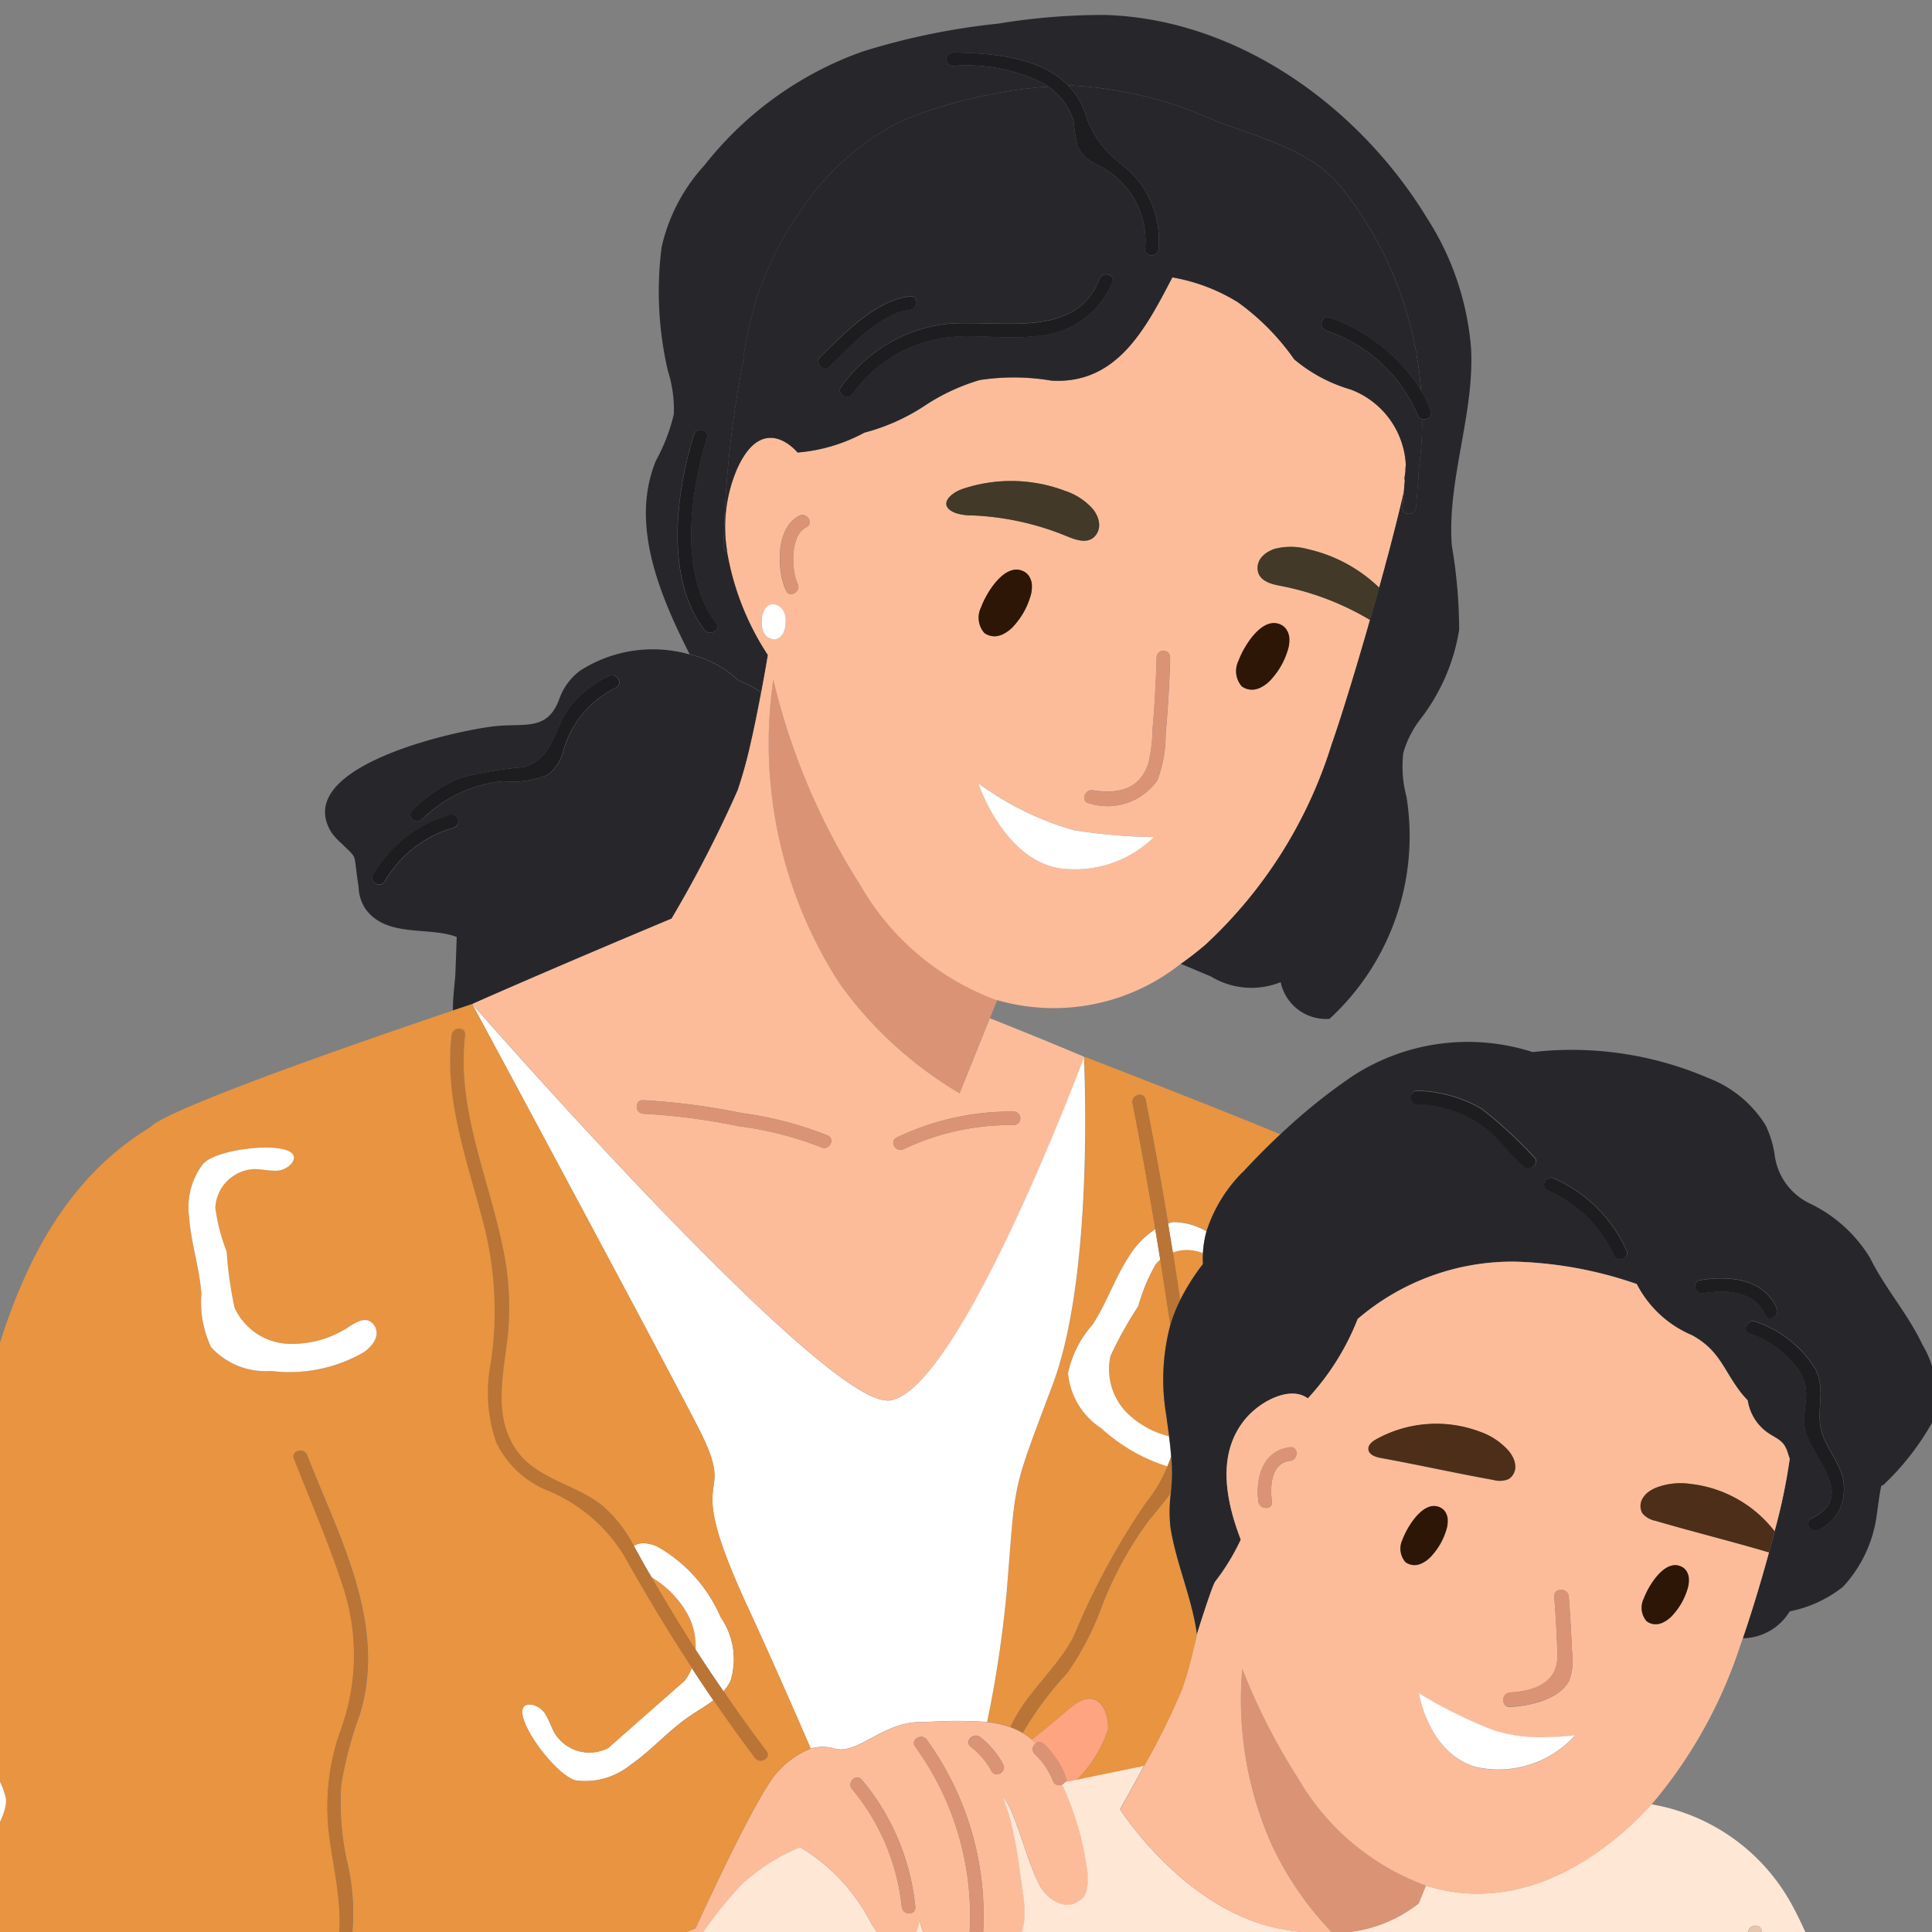
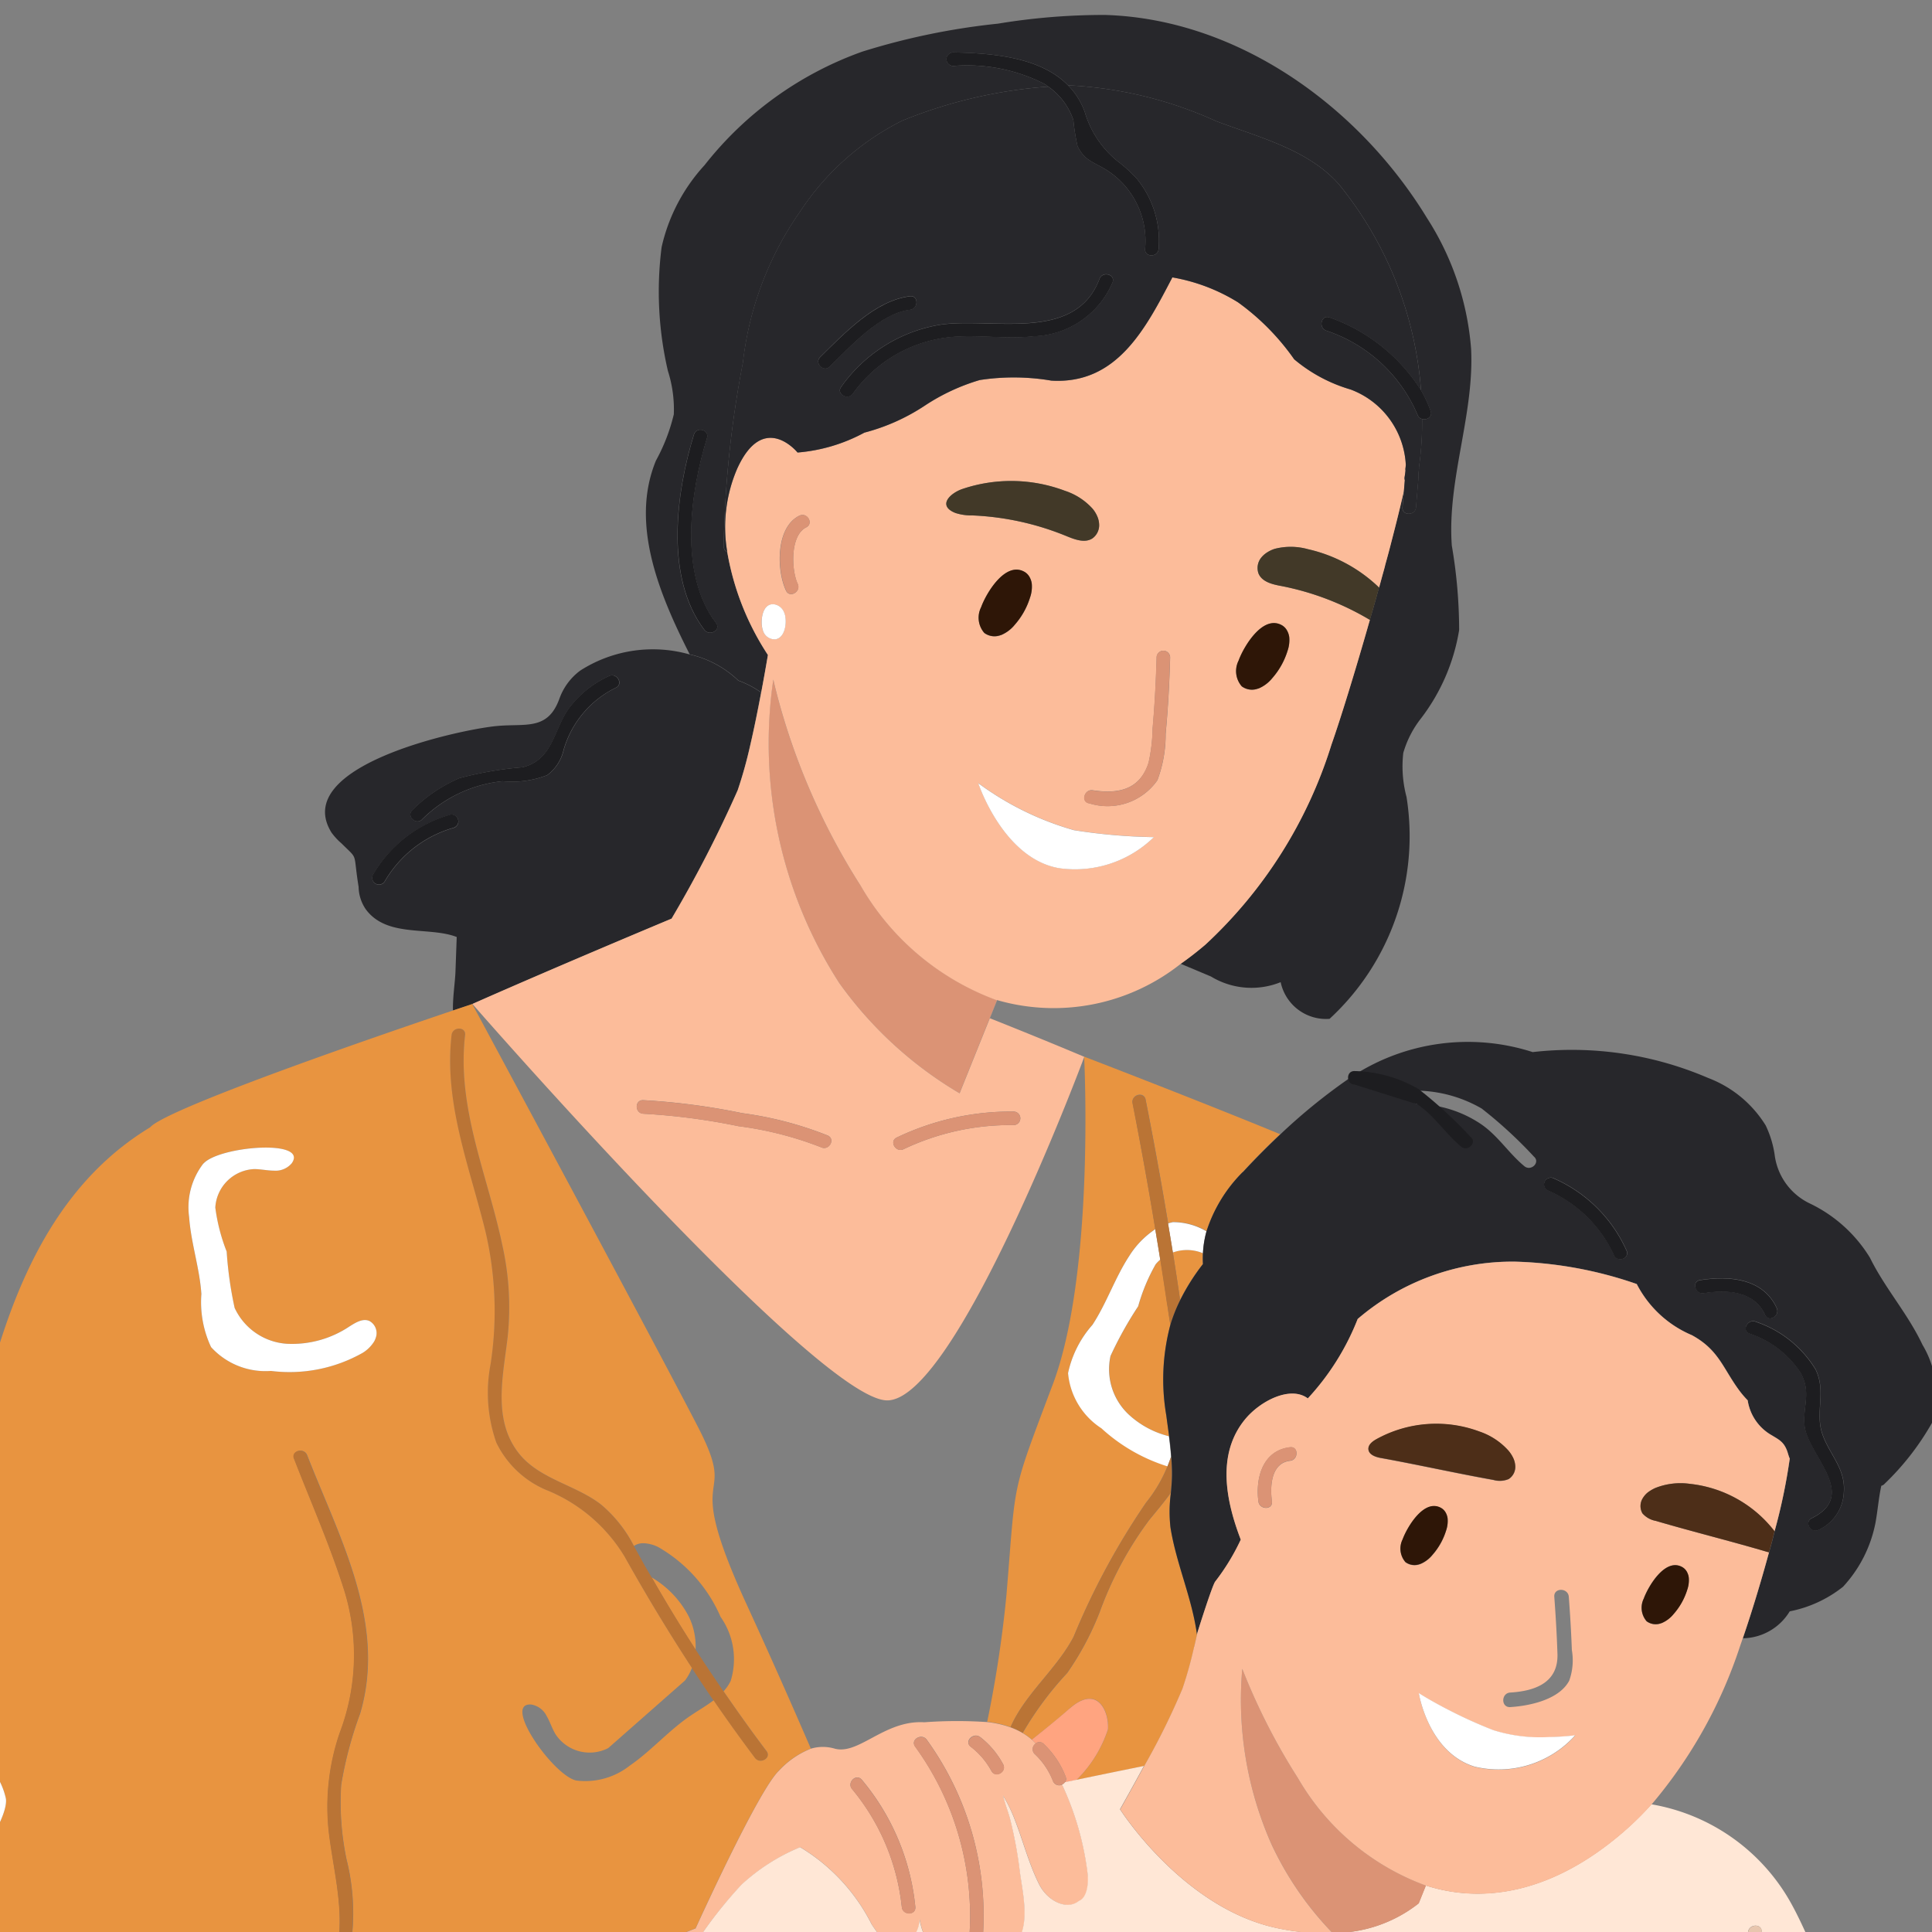
<svg xmlns="http://www.w3.org/2000/svg" width="68" height="68" viewBox="0 0 68 68">
  <rect x="0" y="0" width="68" height="68" fill="#808080" stroke="none" />
  <defs>
    <clipPath id="a">
      <rect width="68" height="68" transform="translate(0 0)" fill="none" />
    </clipPath>
  </defs>
  <g transform="translate(-21.94 -46.008)">
    <g transform="translate(21.94 46.008)" clip-path="url(#a)">
      <path d="M101.643,71.6c.09-.48.171-.936.236-1.321a9.519,9.519,0,0,1-1.431-3.62.225.225,0,0,1-.126-.2A37.325,37.325,0,0,1,101,59.986a11.541,11.541,0,0,1,2.022-5.329,9.275,9.275,0,0,1,3.583-3.185,16.758,16.758,0,0,1,5.144-1.2c-.048-.035-.1-.069-.145-.1a6.015,6.015,0,0,0-3.2-.626.238.238,0,0,1,0-.476c1.35.025,3.06.153,4.04,1.157a14.168,14.168,0,0,1,5.214,1.262c1.484.559,3.277,1.006,4.344,2.252a13.03,13.03,0,0,1,2.865,7.226,4.526,4.526,0,0,1,.337.73c.072.2-.131.321-.3.277a11.447,11.447,0,0,1-.11,1.685c0,.094-.011.188-.023.284a.214.214,0,0,1,.007.06q-.046.539-.09,1.077c-.025.3-.5.305-.476,0q.024-.288.048-.575c-.12.531-.271,1.139-.44,1.79q-.1.393-.214.8c-.019.086-.043.171-.067.257-.047.181-.1.367-.152.552l-.071.257c-.081.3-.167.591-.253.881-.514,1.8-1.043,3.514-1.352,4.39a16.111,16.111,0,0,1-4.443,7.047c-.286.243-.573.464-.86.667l1.064.447a2.746,2.746,0,0,0,2.454.2,1.633,1.633,0,0,0,1.721,1.291,8.744,8.744,0,0,0,2.709-7.81,4.176,4.176,0,0,1-.114-1.55,3.568,3.568,0,0,1,.621-1.212,6.946,6.946,0,0,0,1.345-3.113,17.646,17.646,0,0,0-.258-2.971c-.17-2.319.794-4.6.679-6.924a9.91,9.91,0,0,0-1.557-4.613c-.182-.3-.376-.593-.577-.878-2.481-3.514-6.456-6.137-10.756-6.263a22.819,22.819,0,0,0-3.765.307,24.354,24.354,0,0,0-4.772.984,12.315,12.315,0,0,0-5.551,3.994,6.318,6.318,0,0,0-1.513,2.885,12.321,12.321,0,0,0,.222,4.363,4.426,4.426,0,0,1,.207,1.524,6.512,6.512,0,0,1-.628,1.627c-.91,2.206.093,4.663,1.187,6.82a3.644,3.644,0,0,1,1.716.922,3.33,3.33,0,0,1,.8.418m-2-2.2c-1.4-1.83-1-4.829-.368-6.877.09-.292.55-.167.459.127-.594,1.922-1,4.786.32,6.51.186.243-.228.481-.411.24" transform="translate(-74.851 -47.224)" fill="#27272b" />
      <path d="M72.213,131.549h0a43.39,43.39,0,0,0,2.327-4.519,15.34,15.34,0,0,0,.438-1.567,0,0,0,0,0,0,0c.142-.61.273-1.263.388-1.874a3.314,3.314,0,0,0-.8-.418,3.649,3.649,0,0,0-1.716-.923,4.733,4.733,0,0,0-3.848.568,2.117,2.117,0,0,0-.732.985c-.413,1.148-1.2.866-2.232.969-1.292.128-7.249,1.4-5.791,3.748a2.228,2.228,0,0,0,.354.383c.612.61.393.253.6,1.53a1.435,1.435,0,0,0,.253.788c.745,1.009,2.226.595,3.2.974q-.022.609-.044,1.218c-.014.389-.1.9-.088,1.372l.656-.22c3.073-1.36,7.027-3.01,7.027-3.01M63.1,127.721a5.352,5.352,0,0,1,1.651-1.118,12.509,12.509,0,0,1,2.22-.383c1.1-.266,1.089-1.358,1.67-2.12a3.643,3.643,0,0,1,1.377-1.091c.276-.131.517.279.24.411a3.513,3.513,0,0,0-1.838,2.19,1.525,1.525,0,0,1-.576.886,3.406,3.406,0,0,1-1.573.214,4.7,4.7,0,0,0-2.835,1.348c-.222.212-.559-.125-.337-.337m1.44.634a4.109,4.109,0,0,0-2.416,1.883.238.238,0,0,1-.411-.24,4.6,4.6,0,0,1,2.7-2.1.238.238,0,0,1,.127.459" transform="translate(-48.579 -99.214)" fill="#27272b" />
      <path d="M115.09,132.82a23.655,23.655,0,0,1-2.986-6.885c-.026-.1-.057-.235-.089-.372l0,0a15.573,15.573,0,0,0,2.319,10.68,13.861,13.861,0,0,0,4.238,3.886l1.318-3.281a9.177,9.177,0,0,1-4.8-4.033" transform="translate(-84.8 -101.65)" fill="#db9375" />
      <path d="M107.446,94.933c.31-.876.838-2.586,1.352-4.39a9.723,9.723,0,0,0-3.109-1.19c-.314-.057-.681-.143-.81-.438a.578.578,0,0,1,.086-.552.841.841,0,0,1,.162-.157,1.117,1.117,0,0,1,.319-.162,2.256,2.256,0,0,1,1.167.01,5.286,5.286,0,0,1,2.509,1.352c.053-.186.1-.372.152-.552.024-.086.048-.171.067-.257q.115-.407.214-.8c.17-.651.32-1.259.44-1.79.011-.126.021-.252.032-.378a.241.241,0,0,1-.007-.114c.014-.079.024-.156.031-.232a.247.247,0,0,1,0-.082c.006-.036.007-.072.012-.108a2.993,2.993,0,0,0-1.946-2.659,5.432,5.432,0,0,1-1.983-1.062,8.4,8.4,0,0,0-1.98-2.007,6.48,6.48,0,0,0-2.308-.876c-.933,1.785-1.943,3.776-4.262,3.633a7.891,7.891,0,0,0-2.518-.02,7.194,7.194,0,0,0-1.92.892,7.076,7.076,0,0,1-2.14.959,5.942,5.942,0,0,1-2.352.7s-1.185-1.465-2.11.537a5.19,5.19,0,0,0-.364,2.967,9.525,9.525,0,0,0,1.43,3.62c-.065.385-.145.841-.236,1.321-.115.611-.246,1.263-.388,1.873a0,0,0,0,1,0,0,15.378,15.378,0,0,1-.438,1.567,43.414,43.414,0,0,1-2.327,4.519s-3.954,1.65-7.027,3.01l.015-.005.01.01c.367.424,12.2,13.942,14.59,13.942s6.8-11.718,6.933-12.085l0-.009c-1.115-.47-2.306-.953-3.326-1.359l.256-.637h0a7.189,7.189,0,0,0,6.473-1.28c.287-.2.574-.424.86-.667a16.109,16.109,0,0,0,4.442-7.047m-3.27-2.953c.182-.5.86-1.636,1.536-1.238a.484.484,0,0,1,.181.2.642.642,0,0,1,.066.213,1.158,1.158,0,0,1-.062.487,2.629,2.629,0,0,1-.537.956,1.232,1.232,0,0,1-.488.365.605.605,0,0,1-.583-.074.817.817,0,0,1-.112-.905m-3.166,3.574a5.888,5.888,0,0,0,.139-1.19c.074-.831.117-1.663.141-2.5a.238.238,0,0,1,.476,0c-.025.9-.074,1.794-.158,2.688a4.574,4.574,0,0,1-.291,1.633,2.138,2.138,0,0,1-2.4.812c-.3-.047-.173-.506.127-.459.865.133,1.661.005,1.969-.988m-6,.736a10.48,10.48,0,0,0,3.365,1.654,19.8,19.8,0,0,0,2.817.245,3.974,3.974,0,0,1-3.327,1.095c-1.98-.332-2.855-2.994-2.855-2.994m.1-6.19c.182-.5.86-1.636,1.536-1.237a.484.484,0,0,1,.181.2.638.638,0,0,1,.066.213,1.158,1.158,0,0,1-.062.487,2.629,2.629,0,0,1-.537.956,1.23,1.23,0,0,1-.488.365.606.606,0,0,1-.583-.074.817.817,0,0,1-.112-.906m-.658-4.165A5.366,5.366,0,0,1,98.064,86a2.253,2.253,0,0,1,.978.636,1.1,1.1,0,0,1,.178.306.78.78,0,0,1,.047.223.574.574,0,0,1-.232.508c-.267.177-.62.044-.916-.078a9.769,9.769,0,0,0-3.309-.728,1.829,1.829,0,0,1-.592-.084c-.66-.257-.194-.7.239-.847m-5.74.94c.274-.135.515.275.24.411-.575.285-.522,1.509-.3,1.987.13.276-.28.517-.411.24-.335-.711-.369-2.224.468-2.638m-1.279,4.05c-.11-.295-.044-1.019.431-.924a.456.456,0,0,1,.312.275.657.657,0,0,1,.035.108,1.02,1.02,0,0,1,.016.317c-.019.219-.115.468-.328.521a.43.43,0,0,1-.465-.3m-4.214,17c-.305-.016-.306-.492,0-.476a23.645,23.645,0,0,1,3.478.456,12.648,12.648,0,0,1,3.021.79c.276.134.034.544-.24.411a12.271,12.271,0,0,0-2.907-.742,22.74,22.74,0,0,0-3.351-.438m13.033.4a8.74,8.74,0,0,0-3.871.849c-.276.131-.517-.28-.24-.411a9.3,9.3,0,0,1,4.112-.914.238.238,0,0,1,0,.476m-1.9-1.118a13.86,13.86,0,0,1-4.238-3.885A15.572,15.572,0,0,1,87.8,92.643l0,0c.031.137.062.268.089.372a23.64,23.64,0,0,0,2.985,6.885,9.178,9.178,0,0,0,4.8,4.033Z" transform="translate(-60.582 -68.725)" fill="#fcbc9a" />
      <path d="M137.332,115.024a1.233,1.233,0,0,0,.488-.365,2.63,2.63,0,0,0,.537-.956,1.159,1.159,0,0,0,.062-.488.647.647,0,0,0-.066-.213.487.487,0,0,0-.181-.2c-.676-.4-1.354.738-1.536,1.238a.817.817,0,0,0,.112.906.605.605,0,0,0,.583.074" transform="translate(-102.104 -92.67)" fill="#2e1607" />
      <path d="M167.478,121.282a1.232,1.232,0,0,0,.488-.365,2.629,2.629,0,0,0,.537-.956,1.16,1.16,0,0,0,.062-.487.644.644,0,0,0-.067-.214.487.487,0,0,0-.18-.2c-.676-.4-1.354.738-1.536,1.237a.816.816,0,0,0,.112.906.605.605,0,0,0,.583.074" transform="translate(-123.188 -97.047)" fill="#2e1607" />
      <path d="M149.067,127.6a2.138,2.138,0,0,0,2.4-.812,4.574,4.574,0,0,0,.291-1.633c.084-.894.133-1.79.158-2.688a.238.238,0,0,0-.476,0c-.024.834-.067,1.666-.141,2.5a5.872,5.872,0,0,1-.139,1.189c-.308.994-1.1,1.121-1.969.988-.3-.046-.429.413-.127.459" transform="translate(-110.734 -99.325)" fill="#db9375" />
      <path d="M133.074,103.454a1.834,1.834,0,0,0,.592.084,9.779,9.779,0,0,1,3.31.728c.3.122.65.255.916.078a.572.572,0,0,0,.232-.508.774.774,0,0,0-.047-.223,1.083,1.083,0,0,0-.178-.306,2.249,2.249,0,0,0-.978-.636,5.366,5.366,0,0,0-3.608-.064c-.433.148-.9.591-.239.848" transform="translate(-99.439 -85.397)" fill="#423928" />
      <path d="M169.794,110.107a1.118,1.118,0,0,0-.319.162.817.817,0,0,0-.162.157.579.579,0,0,0-.086.552c.129.3.5.381.809.438a9.72,9.72,0,0,1,3.109,1.191c.086-.291.171-.586.253-.881l.071-.257a5.285,5.285,0,0,0-2.509-1.352,2.256,2.256,0,0,0-1.167-.01" transform="translate(-124.93 -90.789)" fill="#423928" />
      <path d="M107.17,69.455c.925-2,2.11-.537,2.11-.537a5.94,5.94,0,0,0,2.352-.7,7.075,7.075,0,0,0,2.14-.959,7.185,7.185,0,0,1,1.92-.892,7.884,7.884,0,0,1,2.518.02c2.319.143,3.329-1.848,4.262-3.633a6.479,6.479,0,0,1,2.308.876,8.4,8.4,0,0,1,1.98,2.007,5.434,5.434,0,0,0,1.983,1.062,2.993,2.993,0,0,1,1.946,2.659c-.005.036-.006.072-.012.108a.245.245,0,0,0,0,.082c-.007.076-.017.154-.031.232a.239.239,0,0,0,.007.114c-.011.126-.021.252-.031.378q-.024.288-.048.575c-.025.305.451.3.476,0q.044-.539.089-1.077a.215.215,0,0,0-.007-.06c.012-.1.019-.19.023-.284a11.5,11.5,0,0,0,.11-1.685.231.231,0,0,1-.164-.15,5.318,5.318,0,0,0-3.222-2.965c-.281-.113-.157-.574.127-.459a6.263,6.263,0,0,1,3.218,2.567,13.03,13.03,0,0,0-2.865-7.226c-1.067-1.245-2.86-1.692-4.344-2.252a14.172,14.172,0,0,0-5.214-1.262,2.578,2.578,0,0,1,.593.953,3.486,3.486,0,0,0,1.154,1.721,4.942,4.942,0,0,1,.672.612,3.438,3.438,0,0,1,.769,2.473c-.02.3-.5.306-.476,0a2.953,2.953,0,0,0-1.335-2.764c-.466-.3-.792-.33-1.043-.855a7.342,7.342,0,0,1-.147-.918,2.359,2.359,0,0,0-.884-1.176,16.757,16.757,0,0,0-5.144,1.2,9.276,9.276,0,0,0-3.583,3.185,11.543,11.543,0,0,0-2.022,5.329,37.337,37.337,0,0,0-.675,6.466.224.224,0,0,0,.126.2,5.189,5.189,0,0,1,.364-2.967m2.909-3.9c.84-.824,1.934-1.993,3.162-2.138.3-.036.3.441,0,.476-1.053.125-2.1,1.289-2.825,2-.219.215-.556-.122-.337-.337m9.829-2.75c.108-.284.568-.16.459.127a3.129,3.129,0,0,1-2.784,1.893c-.951.108-1.911-.059-2.863.023a4.8,4.8,0,0,0-3.494,2c-.181.244-.594.006-.411-.24a5.32,5.32,0,0,1,3.436-2.181c1.815-.3,4.792.664,5.657-1.621" transform="translate(-81.209 -52.991)" fill="#27272b" />
      <path d="M142.67,139.612a19.766,19.766,0,0,1-2.817-.245,10.482,10.482,0,0,1-3.365-1.654s.876,2.662,2.855,2.994a3.974,3.974,0,0,0,3.327-1.094" transform="translate(-102.057 -110.148)" fill="#fff" />
      <path d="M137.255,54.527a7.329,7.329,0,0,0,.146.918c.251.524.577.557,1.043.854a2.952,2.952,0,0,1,1.335,2.764c-.02.306.457.3.476,0a3.44,3.44,0,0,0-.769-2.473,4.968,4.968,0,0,0-.672-.612,3.485,3.485,0,0,1-1.154-1.721,2.571,2.571,0,0,0-.594-.953c-.981-1-2.691-1.131-4.04-1.157a.238.238,0,0,0,0,.476,6.014,6.014,0,0,1,3.2.626c.049.032.1.066.145.1a2.359,2.359,0,0,1,.884,1.176" transform="translate(-99.476 -50.302)" fill="#1d1d20" />
      <path d="M123.769,79.919a5.32,5.32,0,0,0-3.436,2.181c-.182.247.231.484.411.241a4.8,4.8,0,0,1,3.494-2c.953-.082,1.912.084,2.863-.023a3.129,3.129,0,0,0,2.783-1.893c.109-.287-.351-.411-.459-.127-.865,2.285-3.842,1.325-5.657,1.621" transform="translate(-90.726 -68.48)" fill="#1d1d20" />
      <path d="M120.984,80.705c-1.228.145-2.322,1.314-3.162,2.138-.219.215.117.551.337.337.723-.709,1.772-1.874,2.825-2,.3-.035.3-.512,0-.476" transform="translate(-88.952 -70.275)" fill="#1d1d20" />
      <path d="M102.319,96.62c.091-.293-.369-.419-.459-.126-.632,2.047-1.028,5.047.368,6.877.183.24.6,0,.411-.24-1.316-1.724-.914-4.588-.32-6.51" transform="translate(-77.434 -81.202)" fill="#1d1d20" />
      <path d="M70.4,130.161a4.7,4.7,0,0,1,2.835-1.348,3.411,3.411,0,0,0,1.573-.214,1.525,1.525,0,0,0,.576-.885,3.515,3.515,0,0,1,1.838-2.191c.277-.132.035-.542-.24-.411a3.64,3.64,0,0,0-1.377,1.091c-.581.762-.568,1.854-1.67,2.12a12.485,12.485,0,0,0-2.22.383,5.349,5.349,0,0,0-1.65,1.118c-.222.212.115.548.337.337" transform="translate(-55.55 -101.317)" fill="#1d1d20" />
      <path d="M68.24,141.4a4.6,4.6,0,0,0-2.7,2.1.238.238,0,0,0,.411.24,4.108,4.108,0,0,1,2.416-1.882.238.238,0,0,0-.127-.459" transform="translate(-52.41 -112.723)" fill="#1d1d20" />
      <path d="M176.968,83.144c-.284-.114-.408.346-.127.459a5.319,5.319,0,0,1,3.222,2.965.232.232,0,0,0,.164.15c.164.044.367-.074.3-.277a4.58,4.58,0,0,0-.337-.73,6.262,6.262,0,0,0-3.218-2.568" transform="translate(-130.17 -71.969)" fill="#1d1d20" />
      <path d="M113.468,108.964c.131.277.541.036.411-.24-.226-.478-.278-1.7.3-1.987.275-.136.034-.546-.24-.411-.837.414-.8,1.926-.468,2.638" transform="translate(-85.801 -88.177)" fill="#db9375" />
      <path d="M147.719,226.223a.005.005,0,0,0,.005-.005c.032-.137.063-.277.094-.418,0,0,0-.007,0-.011-.177-1.3-.738-2.5-.934-3.776a4.983,4.983,0,0,1,.016-1.214c-.235.331-.5.64-.763.962a12.623,12.623,0,0,0-1.74,3.235,10.205,10.205,0,0,1-1.143,2.146,11.725,11.725,0,0,0-1.569,2.113,2.173,2.173,0,0,1,.323.235c.456-.359.949-.757,1.333-1.1.972-.859,1.389.094,1.349.729a4.414,4.414,0,0,1-1.111,1.788c1.078-.224,1.949-.4,2.386-.49a25.283,25.283,0,0,0,1.348-2.727,14.137,14.137,0,0,0,.409-1.469" transform="translate(-105.689 -168.26)" fill="#e89440" />
      <path d="M99.568,232.124a3.427,3.427,0,0,0-1.325-1.411q.74,1.294,1.547,2.545a2.406,2.406,0,0,0-.223-1.134" transform="translate(-75.308 -175.194)" fill="#e89440" />
      <path d="M159.276,192.466q.133.835.255,1.672a7.515,7.515,0,0,1,.8-1.265,3.387,3.387,0,0,1,0-.382,1.466,1.466,0,0,0-1.059-.025" transform="translate(-117.995 -148.383)" fill="#e89440" />
      <path d="M153.593,193.506a1.25,1.25,0,0,0-.162.164,6.5,6.5,0,0,0-.614,1.478,13.175,13.175,0,0,0-.974,1.749,2.181,2.181,0,0,0,.7,2.114,3.229,3.229,0,0,0,1.357.711c-.031-.247-.065-.493-.1-.739a7.467,7.467,0,0,1,.145-3.185c-.036-.235-.073-.47-.108-.707q-.115-.793-.242-1.585" transform="translate(-112.752 -149.171)" fill="#e89440" />
      <path d="M139.845,181.289c-1.49,3.966-1.286,3.252-1.629,7.4a41.747,41.747,0,0,1-.679,4.475,3.588,3.588,0,0,1,.822.188c.5-1.16,1.635-2.055,2.22-3.183a25.711,25.711,0,0,1,2.551-4.721,5.01,5.01,0,0,0,.754-1.282,6.147,6.147,0,0,1-2.326-1.34,2.587,2.587,0,0,1-1.173-1.941,3.73,3.73,0,0,1,.859-1.7c.5-.765.792-1.651,1.291-2.417a3.1,3.1,0,0,1,.92-.947q-.37-2.222-.8-4.432c-.059-.3.4-.427.459-.127q.43,2.171.792,4.355a1.657,1.657,0,0,1,.172-.046,2.308,2.308,0,0,1,1.181.323,5.181,5.181,0,0,1,1.275-2.084c.416-.45.857-.9,1.315-1.326-2.892-1.192-6.9-2.731-6.9-2.731s.39,7.557-1.1,11.528" transform="translate(-102.791 -132.563)" fill="#e89440" />
      <path d="M150.557,197.233a3.226,3.226,0,0,1-1.357-.711,2.182,2.182,0,0,1-.7-2.114,13.266,13.266,0,0,1,.974-1.749,6.5,6.5,0,0,1,.615-1.478,1.225,1.225,0,0,1,.162-.164c-.056-.357-.116-.713-.175-1.07a3.1,3.1,0,0,0-.92.948c-.5.766-.79,1.652-1.291,2.417a3.734,3.734,0,0,0-.859,1.7,2.587,2.587,0,0,0,1.173,1.941,6.144,6.144,0,0,0,2.326,1.34c.045-.113.088-.227.125-.341-.018-.239-.045-.477-.075-.715" transform="translate(-109.414 -146.682)" fill="#fff" />
      <path d="M159.942,190.186a3.365,3.365,0,0,1,.124-.769,2.308,2.308,0,0,0-1.181-.324,1.629,1.629,0,0,0-.172.046c.057.34.115.681.169,1.022a1.465,1.465,0,0,1,1.059.025" transform="translate(-117.602 -146.077)" fill="#fff" />
-       <path d="M96.478,226.712a.7.7,0,0,0-.129.015.542.542,0,0,0-.187.082c.128.224.25.452.376.677.081.144.167.285.25.428a3.429,3.429,0,0,1,1.325,1.411,2.4,2.4,0,0,1,.223,1.134q.477.739.978,1.463a1.554,1.554,0,0,0,.248-.363,2.587,2.587,0,0,0-.345-2.242,5.229,5.229,0,0,0-2.189-2.465,1.242,1.242,0,0,0-.549-.142" transform="translate(-73.852 -172.396)" fill="#fff" />
-       <path d="M88.8,241.762l-2.7,2.377a1.436,1.436,0,0,1-1.859-.494c-.121-.2-.19-.43-.308-.633a.742.742,0,0,0-.541-.406c-1.044-.08.78,2.508,1.584,2.674a2.522,2.522,0,0,0,1.879-.521c.753-.518,1.36-1.227,2.115-1.742.274-.187.573-.358.838-.558q-.388-.567-.763-1.141a1.766,1.766,0,0,1-.245.443" transform="translate(-64.7 -182.613)" fill="#fff" />
      <path d="M155.762,181.6q.052.354.108.707a5.638,5.638,0,0,1,.346-.871q-.122-.837-.255-1.672c-.055-.341-.113-.682-.169-1.022q-.364-2.183-.792-4.354c-.059-.3-.519-.173-.459.127q.437,2.21.8,4.432c.059.357.119.713.175,1.07.083.528.165,1.056.242,1.585" transform="translate(-114.679 -135.676)" fill="#ba7435" />
      <path d="M143.408,222.036a12.623,12.623,0,0,1,1.74-3.235c.262-.322.528-.631.763-.962.02-.217.038-.434.039-.65s-.011-.415-.027-.623c-.036.114-.08.227-.125.34a5.024,5.024,0,0,1-.754,1.282,25.724,25.724,0,0,0-2.551,4.721c-.586,1.128-1.717,2.023-2.22,3.183a2.464,2.464,0,0,1,.423.2,11.707,11.707,0,0,1,1.569-2.113,10.2,10.2,0,0,0,1.143-2.146" transform="translate(-104.704 -165.3)" fill="#ba7435" />
      <path d="M144.088,245.265c-.385.34-.877.739-1.333,1.1.047.041.092.088.136.135a.208.208,0,0,1,.293.023,3.113,3.113,0,0,1,.767,1.154.207.207,0,0,1-.025.19l.4-.083a4.415,4.415,0,0,0,1.111-1.788c.04-.635-.377-1.587-1.349-.728" transform="translate(-106.44 -185.133)" fill="#ffa480" />
-       <path d="M91.839,177.534c-2.386,0-14.223-13.518-14.59-13.942l-.009-.01a.016.016,0,0,0,0,.01c.2.357,6.409,11.909,7.923,14.842,1.538,2.976-.671,1.071,1.743,6.309.8,1.738,1.572,3.484,2.245,5.043a1.464,1.464,0,0,1,.844,0c.754.2,1.547-.754,2.7-.913a2.3,2.3,0,0,1,.448-.017,15.753,15.753,0,0,1,2.219-.007,41.731,41.731,0,0,0,.679-4.475c.343-4.152.138-3.438,1.628-7.4s1.1-11.528,1.1-11.528h0l0,.009c-.133.367-4.543,12.085-6.933,12.085" transform="translate(-60.618 -128.242)" fill="#fff" />
      <path d="M81.731,185.763c-.082-.143-.169-.283-.249-.428-.126-.225-.249-.453-.376-.677a4.687,4.687,0,0,0-1.166-1.466c-.907-.7-2.2-.891-2.912-1.83-.906-1.191-.518-2.722-.364-4.089a10.013,10.013,0,0,0-.19-3.2c-.518-2.47-1.607-4.819-1.311-7.4.035-.3-.442-.3-.476,0-.278,2.417.636,4.64,1.2,6.947a12.285,12.285,0,0,1,.173,4.632,5.322,5.322,0,0,0,.2,2.765,3.442,3.442,0,0,0,1.735,1.66,5.7,5.7,0,0,1,2.784,2.362q1.123,2,2.366,3.913.375.575.763,1.141.7,1.026,1.455,2.025c.182.241.6,0,.411-.24-.521-.69-1.021-1.394-1.512-2.105q-.5-.725-.978-1.463-.807-1.251-1.547-2.545" transform="translate(-58.796 -130.244)" fill="#ba7435" />
      <path d="M9.975,198.48c1.809-.838,2.914-.281,4.743-.114a7.522,7.522,0,0,0,2.082-.14c-.338,1.211-.717,2.571-1.1,3.957l15.377-6.071s2.194-4.849,2.932-5.55a3.073,3.073,0,0,1,1.124-.776c-.673-1.559-1.444-3.3-2.245-5.043-2.414-5.238-.2-3.333-1.743-6.309-1.514-2.933-7.728-14.485-7.923-14.842a.014.014,0,0,1,0-.009l-.015,0-.656.22c-2.252.76-9.473,3.23-10.576,4.032a.836.836,0,0,0-.1.088c-4.292,2.6-5.569,7.859-6.481,12.582A20.512,20.512,0,0,1,2.77,186.3c-.262.476-.491.948-.69,1.414a5.879,5.879,0,0,1,1.247.833c.743.533,1.614.867,2.352,1.4a2.527,2.527,0,0,1,1.124,1.6c.115.81-1.709,3.4-1.985,2.391a.74.74,0,0,1,.2-.648c.152-.181.343-.319.491-.5a1.434,1.434,0,0,0-.157-1.914,6.619,6.619,0,0,0-1.448-.686,13.581,13.581,0,0,0-1.7-1.057,1.7,1.7,0,0,0-.619-.081,20.806,20.806,0,0,0-.748,3.29q-.414,2.7-.833,5.4a.238.238,0,0,0,.167.29c1.218.277,2.554.621,3.908.849a10.059,10.059,0,0,0,5.9-.4m9.279-9.889a13.594,13.594,0,0,0-.653,2.476,9.76,9.76,0,0,0,.19,2.623,7.773,7.773,0,0,1-.031,3.891c-.1.289-.559.164-.459-.127.515-1.5.106-2.966-.1-4.479a8.033,8.033,0,0,1,.352-3.745,7.693,7.693,0,0,0,.172-4.971c-.5-1.586-1.175-3.125-1.779-4.672-.112-.286.349-.409.459-.127,1.141,2.925,2.818,5.94,1.853,9.13m12.705-3.426a2.588,2.588,0,0,1,.345,2.242,1.546,1.546,0,0,1-.248.362c.49.711.99,1.416,1.512,2.105.185.245-.229.482-.411.24-.5-.665-.985-1.341-1.455-2.025-.265.2-.565.371-.838.558-.754.516-1.362,1.225-2.115,1.742a2.523,2.523,0,0,1-1.879.521c-.8-.166-2.627-2.753-1.583-2.674a.741.741,0,0,1,.541.406c.118.2.187.431.308.633a1.436,1.436,0,0,0,1.859.494l2.7-2.377a1.779,1.779,0,0,0,.245-.443q-1.248-1.912-2.366-3.913a5.7,5.7,0,0,0-2.784-2.361,3.44,3.44,0,0,1-1.735-1.66,5.32,5.32,0,0,1-.2-2.765,12.29,12.29,0,0,0-.174-4.632c-.561-2.307-1.475-4.53-1.2-6.948.035-.3.511-.3.476,0-.3,2.577.793,4.926,1.311,7.4a10.013,10.013,0,0,1,.19,3.2c-.154,1.367-.542,2.9.364,4.089.715.939,2.005,1.132,2.912,1.83a4.679,4.679,0,0,1,1.166,1.466.547.547,0,0,1,.187-.082.694.694,0,0,1,.13-.015,1.241,1.241,0,0,1,.549.142,5.227,5.227,0,0,1,2.189,2.464m-15.1-15.981a.741.741,0,0,1-.624.261c-.235,0-.467-.058-.7-.055a1.437,1.437,0,0,0-1.367,1.353,6.494,6.494,0,0,0,.4,1.549,13.249,13.249,0,0,0,.28,1.982,2.182,2.182,0,0,0,1.832,1.264,3.628,3.628,0,0,0,2.217-.614c.212-.132.463-.285.693-.189a.488.488,0,0,1,.223.6.72.72,0,0,1-.052.119,1.245,1.245,0,0,1-.4.4,5.228,5.228,0,0,1-3.234.64,2.587,2.587,0,0,1-2.108-.838,3.728,3.728,0,0,1-.341-1.871c-.063-.912-.366-1.794-.431-2.706a2.521,2.521,0,0,1,.5-1.884c.55-.609,3.7-.871,3.107-.011" transform="translate(-6.595 -128.242)" fill="#e89440" />
      <path d="M56.323,216.161c.6,1.547,1.284,3.086,1.779,4.672a7.691,7.691,0,0,1-.172,4.971,8.038,8.038,0,0,0-.352,3.746c.21,1.513.619,2.981.1,4.479-.1.29.36.415.459.127a7.774,7.774,0,0,0,.031-3.892,9.771,9.771,0,0,1-.19-2.623,13.624,13.624,0,0,1,.653-2.476c.965-3.191-.712-6.205-1.852-9.13-.11-.283-.571-.16-.459.126" transform="translate(-45.976 -164.816)" fill="#ba7435" />
      <path d="M20.4,274.066c.678-.429,1.486-.961,2.382-1.564,2.748-1.851,6.321-4.374,9.518-6.661a35.8,35.8,0,0,1,3.42-8.639A15.443,15.443,0,0,1,38.4,253.26a6.957,6.957,0,0,1,2.057-1.31,6.634,6.634,0,0,1,2.515,2.718c.308.464.722,1.057,1.32.6a1.088,1.088,0,0,0,.369-.784,2.314,2.314,0,0,0,.951,1.542c.77.357,1.083-.062,1.179-.712a.77.77,0,0,0,.2.214.843.843,0,0,0,1.13-.3c.427-.637.155-1.735.066-2.429a15.035,15.035,0,0,0-.338-1.824c-.064-.25-.165-.5-.226-.744,0,.007-.012-.034-.032-.1h0a5.2,5.2,0,0,1,.433.889c.287.739.491,1.542.849,2.25.289.571.968.926,1.4.574.272-.1.35-.574.3-.975a10.329,10.329,0,0,0-.9-3.12.237.237,0,0,1-.329-.142,2.581,2.581,0,0,0-.645-.944.237.237,0,0,1,.044-.36c-.044-.047-.089-.093-.136-.135a2.171,2.171,0,0,0-.323-.234,2.438,2.438,0,0,0-.423-.2,3.59,3.59,0,0,0-.822-.188,15.731,15.731,0,0,0-2.218.006,2.308,2.308,0,0,0-.449.017c-1.151.159-1.944,1.111-2.7.913a1.466,1.466,0,0,0-.844,0,3.077,3.077,0,0,0-1.124.776c-.738.7-2.932,5.55-2.932,5.55l-15.377,6.071c.384-1.386.762-2.747,1.1-3.957a7.522,7.522,0,0,1-2.082.14c-1.828-.167-2.933-.724-4.743.115a10.06,10.06,0,0,1-5.9.4c-.527,3.645-1.632,11.48-1.632,13.065,0,1.981.974,6.284,3.946,6.792l.005,0,.027,0c.075.012.151.022.229.029l.034,0c.054,0,.108.011.164.013a3.115,3.115,0,0,0,.622-.04,15.612,15.612,0,0,0,4.58-1.868c.383-.2.788-.416,1.227-.652.365-.2.852-.489,1.432-.856m23.624-20.008a7.755,7.755,0,0,0-1.746-4.144c-.2-.229.133-.567.337-.337a8.23,8.23,0,0,1,1.886,4.48c.024.306-.453.3-.476,0m2.863.893c-.016.305-.492.306-.476,0a10.143,10.143,0,0,0-1.918-6.536c-.179-.25.234-.487.411-.24a10.566,10.566,0,0,1,1.983,6.776m-.1-6.869a3.009,3.009,0,0,1,.8.949c.147.269-.265.509-.411.24a2.688,2.688,0,0,0-.729-.853c-.242-.188.1-.522.337-.337M11.17,265.422q4.631-2.4,9.478-4.329c.285-.114.408.347.127.459q-4.788,1.908-9.364,4.281c-.272.141-.512-.27-.24-.411" transform="translate(-12.288 -186.934)" fill="#fcbc9a" />
      <path d="M88.593,291.666a7.46,7.46,0,0,1-6.19-1.587,15.354,15.354,0,0,1-2.472-4.438l-.028-.006-2.5-5.956c-.2.06-.422.121-.656.179a30.269,30.269,0,0,1-3.67.578l3.67-2.32,1.79-.67,8.269-3.1,2.4,6.99,16.592-4.773a59.054,59.054,0,0,1-1.016-6.534,24.451,24.451,0,0,1-.151-3.414c.021-.378.287-1.241.764-1.242.695,0,.692,1.683.8,2.154.144.639.489,2.458.489,2.458s.484-3.6.668-5.445c.053-.535.161-2.306.953-2.28.707.023.669,1.438.7,1.869.024.292.034.582.037.872.057-.3.115-.592.177-.887.138-.649.178-1.582.68-1.994,1.393-1.144.9,2.571.859,3.156-.012.172-.028.373-.045.587a35.657,35.657,0,0,0,1.651-7.218c.036-.3.513-.3.476,0a36.416,36.416,0,0,1-2.28,9c-.055.617-.1,1.083-.1,1.083s.758-2.109,1.055-2.819a7.608,7.608,0,0,1,1.017-1.89c.241-.341.622-.71,1.053-.534.7.286-.13,2.3-.278,2.756a12.565,12.565,0,0,0-.694,2.622c-.14,1.475-.225,4.125.272,4.361.05.023,1.231-1.983,1.422-2.255.319-.456.986-1.386,1.654-1.015.575.32-.279,1.723-.469,2.16-.011.027-.023.052-.035.078-.166.356-.356.881-.558,1.478l3.971-1.763.133-.059s-3.333-10.958-5.1-14.172a6.962,6.962,0,0,0-4.942-3.527,10.826,10.826,0,0,1-1.057,1.03c-2.323,1.981-4.724,2.518-6.883,1.827l-.252.629a4.863,4.863,0,0,1-3.034,1.042,7.8,7.8,0,0,1-1.93-.167c-3.331-.694-5.544-4.182-5.546-4.186.292-.521.578-1.036.843-1.525-.437.089-1.309.266-2.386.49l-.4.083a.236.236,0,0,1-.1.078,10.333,10.333,0,0,1,.9,3.12c.047.4-.031.875-.3.976-.432.352-1.111,0-1.4-.574-.358-.708-.562-1.51-.849-2.249a5.153,5.153,0,0,0-.432-.889h0c.02.063.033.1.032.1.061.249.162.494.226.744a14.912,14.912,0,0,1,.338,1.824c.089.694.361,1.792-.066,2.429a.843.843,0,0,1-1.13.3.763.763,0,0,1-.2-.214c-.1.65-.409,1.069-1.179.712a2.314,2.314,0,0,1-.951-1.542,1.089,1.089,0,0,1-.37.784c-.6.458-1.011-.136-1.319-.6A6.638,6.638,0,0,0,79,255.659a6.964,6.964,0,0,0-2.057,1.311,15.44,15.44,0,0,0-2.67,3.941,35.786,35.786,0,0,0-3.42,8.639c-.08.329-.158.659-.227.991a25.45,25.45,0,0,0-.536,5.015c0,.81.041,1.578.086,2.324a23.87,23.87,0,0,1,.052,3.442,9.228,9.228,0,0,1-.841,3.216,27.514,27.514,0,0,0-2.518,9.842c-.222,3.44-.212,6.9-1.568,10.143a22.506,22.506,0,0,0-2.046,7.831.232.232,0,0,0,.118.206,8.611,8.611,0,0,0,4.223.782A8.729,8.729,0,0,0,69.451,313a4.6,4.6,0,0,1,1.489-.193q.251.009.5.041a18.288,18.288,0,0,1,2.248.542c1.362.361,2.748.617,4.134.865a31.631,31.631,0,0,0,10.509.381c.79-.117,1.586-.259,2.384-.4l.471-.083c.99-.173,1.984-.336,2.98-.442q.237-.025.474-.046a17.16,17.16,0,0,1,2.669-.043c2.448.168,5,1.536,7.459,1.02a4.874,4.874,0,0,0,.663-.183.216.216,0,0,0,.068.014c1.13.008,1.728-.854,1.954-1.881a49.384,49.384,0,0,0,.716-5.525c.413-4.015.014-8.038.373-12.046.177-1.978.792-3.833,1.125-5.779a32.643,32.643,0,0,0,.234-5.789,23.285,23.285,0,0,1,.114-2.454c-1,.633-2.2,1.357-3.293,1.943-2.527,1.349-15.427,8.323-18.126,8.719m-5.036-29.859c1.556,3.7,2.207,7.719,3.906,11.368.129.276-.282.518-.411.24-1.717-3.687-2.382-7.74-3.954-11.481-.119-.283.342-.4.459-.127M71.322,276.973a.238.238,0,0,1,.459-.126,14.385,14.385,0,0,0,.83,2.2c.131.276-.28.517-.411.24a15.178,15.178,0,0,1-.878-2.312m35.611,14.891c-1.509,1.676-1.9,3.924-2.922,5.875-.97,1.855-2.654,3.06-4.039,4.574-2.722,2.978-3.288,7.325-6.29,10.1-.225.208-.562-.128-.337-.337,2.994-2.768,3.568-7.123,6.29-10.1,1.679-1.837,3.485-3.2,4.468-5.573a15.871,15.871,0,0,1,2.493-4.876c.206-.228.541.109.337.336" transform="translate(-50.839 -190.644)" fill="#ffe7d6" />
      <path d="M222.917,271.725c.037-.3-.44-.3-.476,0a35.652,35.652,0,0,1-1.651,7.218c-.046.567-.1,1.234-.154,1.784a36.4,36.4,0,0,0,2.281-9" transform="translate(-160.912 -203.72)" fill="#e8c6ae" />
      <path d="M160.954,172.555a5.181,5.181,0,0,0-1.275,2.085,3.608,3.608,0,0,0-.124,1.152,7.5,7.5,0,0,0-.8,1.265,5.554,5.554,0,0,0-.346.871,7.467,7.467,0,0,0-.145,3.186c.032.246.066.492.1.739s.057.476.075.715c.016.207.028.415.027.623s-.019.433-.039.65a4.987,4.987,0,0,0-.016,1.214c.2,1.275.757,2.476.934,3.776,0,0,0,.007,0,.012l.018-.083c.1-.323.521-1.653.624-1.792a7.746,7.746,0,0,0,.9-1.476c-.525-1.373-.851-3,.146-4.228.53-.65,1.6-1.2,2.214-.743a8.878,8.878,0,0,0,1.756-2.8,8.374,8.374,0,0,1,5.527-2.017,14.233,14.233,0,0,1,4.294.788,3.875,3.875,0,0,0,1.94,1.8c.967.527,1.1,1.187,1.694,1.981a3.309,3.309,0,0,0,.271.313,1.707,1.707,0,0,0,.85,1.231c.258.157.414.234.531.529.035.09.057.2.1.291a20.218,20.218,0,0,1-.533,2.554c-.056.246-.123.491-.195.742-.3,1.093-.638,2.2-.924,3.03h.008a1.961,1.961,0,0,0,1.641-.948,4.356,4.356,0,0,0,1.876-.865,4.6,4.6,0,0,0,1.148-2.28c.08-.456.109-.862.2-1.275a.221.221,0,0,0,.119-.073,9.318,9.318,0,0,0,1.67-2.151,3.406,3.406,0,0,0-.339-2.736c-.522-1.106-1.323-1.993-1.85-3.067a5.023,5.023,0,0,0-2.11-1.906,2.2,2.2,0,0,1-1.244-1.715,3.565,3.565,0,0,0-.317-1.037,4.082,4.082,0,0,0-2.023-1.668,12.147,12.147,0,0,0-6.177-.911,7.44,7.44,0,0,0-6.346.849,20.252,20.252,0,0,0-2.538,2.049c-.458.431-.9.876-1.315,1.326m13.054,2.9a4.544,4.544,0,0,0-2.335-2.265.238.238,0,0,1,.24-.411,5,5,0,0,1,2.553,2.549c.1.291-.361.415-.459.126m3.164,1.36c-.3.047-.428-.412-.127-.459,1.01-.159,2.219-.076,2.7.981.126.277-.284.519-.411.24-.389-.853-1.352-.89-2.164-.762m3.942,2.68c.387.786-.027,1.505.242,2.282.253.731.822,1.207.754,2.053a1.528,1.528,0,0,1-.889,1.315c-.274.135-.515-.276-.24-.411,1.679-.827-.151-2.229-.253-3.259-.068-.692.247-1.151-.141-1.864a3.447,3.447,0,0,0-1.808-1.378c-.28-.123-.037-.533.241-.411a3.912,3.912,0,0,1,2.095,1.673m-14-9.806a4.689,4.689,0,0,1,2.245.629,15.5,15.5,0,0,1,1.84,1.693c.236.2-.1.531-.337.337-.555-.46-.929-1.077-1.534-1.487a4.16,4.16,0,0,0-2.215-.7c-.306-.011-.307-.487,0-.476" transform="translate(-117.215 -131.301)" fill="#27272b" />
      <path d="M169.3,245.26a22.2,22.2,0,0,1-1.957-3.843,12.543,12.543,0,0,0,1.031,6.181,11.436,11.436,0,0,0,2.149,3.119,4.86,4.86,0,0,0,3.033-1.042l.253-.628a8.624,8.624,0,0,1-4.509-3.787" transform="translate(-123.619 -182.682)" fill="#db9375" />
      <path d="M175.85,203.944c-1.29-.379-2.594-.7-3.884-1.08a.819.819,0,0,1-.471-.266.519.519,0,0,1,.015-.537.766.766,0,0,1,.169-.195,1.4,1.4,0,0,1,.266-.159,2.4,2.4,0,0,1,1.218-.148,4.35,4.35,0,0,1,2.984,1.668,20.161,20.161,0,0,0,.533-2.554c-.042-.094-.064-.2-.1-.291-.117-.3-.273-.373-.531-.529a1.707,1.707,0,0,1-.849-1.232,3.345,3.345,0,0,1-.271-.312c-.6-.793-.727-1.454-1.694-1.981a3.876,3.876,0,0,1-1.94-1.8,14.215,14.215,0,0,0-4.294-.788,8.373,8.373,0,0,0-5.527,2.017,8.868,8.868,0,0,1-1.756,2.795c-.612-.462-1.684.093-2.214.743-1,1.223-.671,2.855-.146,4.228a7.741,7.741,0,0,1-.9,1.476c-.1.139-.523,1.469-.624,1.792l-.018.083c-.031.141-.063.281-.095.418a.005.005,0,0,1-.005.005,14.088,14.088,0,0,1-.409,1.469,25.283,25.283,0,0,1-1.348,2.727c-.266.489-.551,1-.843,1.525,0,0,2.214,3.492,5.546,4.186a7.8,7.8,0,0,0,1.93.167,11.432,11.432,0,0,1-2.149-3.119,12.543,12.543,0,0,1-1.031-6.181,22.2,22.2,0,0,0,1.957,3.842,8.627,8.627,0,0,0,4.509,3.788c2.16.691,4.56.153,6.883-1.827a10.881,10.881,0,0,0,1.057-1.03,16.587,16.587,0,0,0,3.119-5.587c.029-.081.059-.168.089-.256.286-.831.628-1.937.924-3.03-.036-.01-.071-.015-.1-.026m-4.308,1.651c.161-.444.764-1.453,1.364-1.1a.434.434,0,0,1,.161.174.567.567,0,0,1,.058.189,1.021,1.021,0,0,1-.055.433,2.334,2.334,0,0,1-.477.849,1.089,1.089,0,0,1-.433.324.538.538,0,0,1-.518-.066.726.726,0,0,1-.1-.8m-8.487-2.081c.161-.444.764-1.454,1.364-1.1a.424.424,0,0,1,.161.174.567.567,0,0,1,.059.189,1.03,1.03,0,0,1-.055.433,2.334,2.334,0,0,1-.477.849,1.1,1.1,0,0,1-.433.324.538.538,0,0,1-.518-.066.726.726,0,0,1-.1-.8m3.195,6.715a5.49,5.49,0,0,0,1.943.243,9.267,9.267,0,0,0,.938-.062,3.624,3.624,0,0,1-3.552,1.1c-1.628-.514-1.952-2.585-1.952-2.585s.381.248,1,.566a16.349,16.349,0,0,0,1.624.738m2.653-4.7c.047.623.084,1.247.107,1.872a2.131,2.131,0,0,1-.092,1.078c-.355.673-1.4.889-2.076.931-.33.02-.327-.492,0-.512.88-.054,1.695-.349,1.661-1.364-.022-.669-.061-1.338-.111-2.005-.025-.329.487-.326.511,0m-6.778-5.541a4.359,4.359,0,0,1,3.635-.272,2.414,2.414,0,0,1,1.025.678,1.2,1.2,0,0,1,.166.261.747.747,0,0,1,.066.247.511.511,0,0,1-.229.486.8.8,0,0,1-.538.032c-1.323-.236-2.637-.533-3.96-.772-.192-.035-.428-.117-.441-.312-.01-.156.139-.27.275-.347m-3.029.277c.3-.035.3.442,0,.476-.684.079-.709.918-.641,1.433.04.3-.437.3-.476,0-.11-.834.156-1.8,1.117-1.909" transform="translate(-113.688 -149.333)" fill="#fcbc9a" />
      <path d="M169.715,217.361c-.068-.515-.043-1.354.641-1.433.3-.035.3-.511,0-.476-.961.111-1.227,1.075-1.117,1.909.04.3.516.3.476,0" transform="translate(-124.948 -164.519)" fill="#db9375" />
      <path d="M186.63,224.4a1.093,1.093,0,0,0,.433-.324,2.337,2.337,0,0,0,.477-.849,1.038,1.038,0,0,0,.055-.433.569.569,0,0,0-.059-.189.43.43,0,0,0-.16-.174c-.6-.354-1.2.656-1.365,1.1a.726.726,0,0,0,.1.8.538.538,0,0,0,.519.066" transform="translate(-136.644 -169.352)" fill="#2e1607" />
      <path d="M214.864,231.326A1.093,1.093,0,0,0,215.3,231a2.33,2.33,0,0,0,.477-.849,1.021,1.021,0,0,0,.055-.433.556.556,0,0,0-.059-.189.424.424,0,0,0-.16-.174c-.6-.354-1.2.656-1.364,1.1a.726.726,0,0,0,.1.8.538.538,0,0,0,.519.066" transform="translate(-156.392 -174.193)" fill="#2e1607" />
-       <path d="M199.867,234.4c.034,1.014-.781,1.31-1.661,1.364-.327.02-.329.532,0,.512.681-.042,1.721-.259,2.076-.931a2.133,2.133,0,0,0,.093-1.078c-.023-.625-.06-1.248-.107-1.871-.025-.326-.537-.329-.512,0,.05.668.089,1.336.112,2.005" transform="translate(-145.052 -176.201)" fill="#db9375" />
      <path d="M190.031,246.847a3.623,3.623,0,0,0,3.552-1.1,9.262,9.262,0,0,1-.938.062,5.485,5.485,0,0,1-1.943-.243,16.406,16.406,0,0,1-1.624-.738c-.619-.319-1-.567-1-.567s.324,2.071,1.952,2.585" transform="translate(-138.141 -184.671)" fill="#fff" />
      <path d="M182.612,213.921c1.323.24,2.637.536,3.959.772a.806.806,0,0,0,.538-.031.511.511,0,0,0,.229-.486.751.751,0,0,0-.066-.247,1.187,1.187,0,0,0-.166-.26,2.4,2.4,0,0,0-1.025-.678,4.358,4.358,0,0,0-3.635.272c-.135.077-.284.191-.275.347.012.195.249.277.441.312" transform="translate(-134.008 -162.607)" fill="#4d2e18" />
      <path d="M215.769,219.716a2.4,2.4,0,0,0-1.218.148,1.417,1.417,0,0,0-.266.158.785.785,0,0,0-.169.195.521.521,0,0,0-.015.537.822.822,0,0,0,.471.266c1.29.378,2.595.7,3.884,1.08.031.01.067.015.1.026.072-.251.138-.5.195-.742a4.351,4.351,0,0,0-2.984-1.668" transform="translate(-156.293 -167.49)" fill="#4d2e18" />
      <path d="M203.09,183.941a.238.238,0,0,0-.24.411,4.545,4.545,0,0,1,2.335,2.265c.1.289.558.165.459-.126a5,5,0,0,0-2.553-2.549" transform="translate(-148.391 -142.458)" fill="#1d1d20" />
      <path d="M226.71,200.743c-.278-.122-.521.288-.24.411a3.444,3.444,0,0,1,1.807,1.379c.389.713.073,1.171.141,1.863.1,1.03,1.932,2.432.253,3.26-.275.135-.034.546.24.411a1.53,1.53,0,0,0,.889-1.315c.068-.846-.5-1.322-.754-2.053-.269-.777.145-1.5-.242-2.282a3.91,3.91,0,0,0-2.095-1.673" transform="translate(-164.905 -154.217)" fill="#1d1d20" />
      <path d="M222.882,196.991c.127.278.537.037.411-.24-.482-1.057-1.692-1.14-2.7-.981-.3.048-.174.507.127.459.812-.128,1.775-.09,2.164.762" transform="translate(-160.76 -150.71)" fill="#1d1d20" />
-       <path d="M187.4,174.214a4.155,4.155,0,0,1,2.215.7c.605.41.979,1.026,1.534,1.487.234.194.573-.141.337-.337a15.468,15.468,0,0,0-1.84-1.693,4.69,4.69,0,0,0-2.246-.629c-.307-.011-.306.465,0,.476" transform="translate(-137.508 -135.344)" fill="#1d1d20" />
+       <path d="M187.4,174.214c.605.41.979,1.026,1.534,1.487.234.194.573-.141.337-.337a15.468,15.468,0,0,0-1.84-1.693,4.69,4.69,0,0,0-2.246-.629c-.307-.011-.306.465,0,.476" transform="translate(-137.508 -135.344)" fill="#1d1d20" />
      <path d="M161.488,293.724v0l-7.06-4.686c1.7-1.739,9.336-11.342,12.617-15.487.926-1.17,1.506-1.906,1.506-1.906h0c1.729-.827,2.635-2.752,3.548-4.331l2.046-3.535c.252-.435.843-1.158.476-1.692-.267-.388-.6-.3-.935-.088a8.119,8.119,0,0,0-1.6,1.4,13.211,13.211,0,0,0,2.044-3.237c.324-.929.168-1.844-.574-1.894.28-.587.429-1.239-.154-1.545-.721-.379-1.626.738-1.984,1.225s-3.114,4.451-3.114,4.451.6-1.193.85-1.815c.265-.649,1.873-3.6,1.046-4.087a.647.647,0,0,0-.558-.007c-1.26.506-1.41,2.42-2.043,3.439a16.312,16.312,0,0,1-2.566,3.71c-1.027.878-1.236.188-1.411-.718a5.875,5.875,0,0,0-.392-1.473,1.479,1.479,0,0,0-.091-.157,2.015,2.015,0,0,0-1.038-.885c-.659-.184-1.068.281-1.053.915a4.66,4.66,0,0,0,.567,1.642,8.59,8.59,0,0,1,.36,3.055,9.043,9.043,0,0,0,1.071,4.259l-11.292,9.573-1.493-5.4-3.971,1.763c.2-.6.392-1.122.558-1.478.012-.025.023-.051.035-.077.19-.437,1.043-1.84.469-2.16-.669-.372-1.335.559-1.655,1.014-.191.272-1.373,2.279-1.422,2.255-.5-.236-.412-2.885-.272-4.361a12.585,12.585,0,0,1,.694-2.622c.148-.461.98-2.47.279-2.756-.432-.176-.812.193-1.053.534a7.629,7.629,0,0,0-1.017,1.89c-.3.709-1.055,2.819-1.055,2.819s.044-.467.1-1.083c.049-.55.108-1.217.153-1.783.017-.214.033-.415.045-.587.042-.585.534-4.3-.859-3.156-.5.412-.542,1.344-.68,1.994-.063.3-.12.591-.177.887,0-.29-.014-.581-.038-.872-.036-.431,0-1.846-.7-1.869-.792-.026-.9,1.745-.953,2.28-.184,1.848-.668,5.445-.668,5.445s-.345-1.82-.489-2.459c-.106-.471-.1-2.155-.8-2.155-.477,0-.743.865-.764,1.242a24.429,24.429,0,0,0,.151,3.415,59.13,59.13,0,0,0,1.015,6.534L120.6,283.871l-2.4-6.99-8.269,3.1-1.79.671.656,1.562,2.5,5.956.028.006a15.351,15.351,0,0,0,2.472,4.438,7.461,7.461,0,0,0,6.19,1.587c2.7-.4,15.6-7.371,18.125-8.72,1.1-.586,2.292-1.31,3.293-1.943.349-.22.674-.429.964-.618l2.088,5.24s1.029,2.859,2.7,3.348a6.108,6.108,0,0,0,2.376.257,1.427,1.427,0,0,1-.522-.225,9.168,9.168,0,0,1-2.35-2.2c-.5-.627-1.83-3.136-1.519-3.994a.249.249,0,0,1,.23-.175,1.149,1.149,0,0,1,.639.162c-.1-.144-.189-.29-.293-.432a1.739,1.739,0,0,1-.443-1.34.531.531,0,0,1,.708-.455.541.541,0,0,1,.161-.724c.29-.173.669-.013.993.186a.573.573,0,0,0-.378.066.542.542,0,0,0-.161.724.531.531,0,0,0-.708.455,1.738,1.738,0,0,0,.443,1.339c.1.143.2.289.293.432a1.149,1.149,0,0,0-.639-.162.248.248,0,0,0-.229.175c-.311.858.989,2.144,1.486,2.77a13.762,13.762,0,0,0,2.712,2.877,1.673,1.673,0,0,0,.618.269,1.646,1.646,0,0,1-.453.221c1.8,2.426,6.759,9.039,8.824,11.2l0,0c.191-.751.389-1.506.585-2.245.985-3.664,1.95-6.921,1.961-6.96m-20.424-14.365a6.6,6.6,0,0,1,2.64-3.283c.232-.15.447.221.216.369a6.112,6.112,0,0,0-2.444,3.028c-.1.256-.509.145-.413-.114M140.61,268.1a15.4,15.4,0,0,1-.383,4.356c-.062.268-.469.135-.407-.132a15,15,0,0,0,.363-4.243c-.015-.275.413-.254.427.019m-2.294,4.859q.005.375.011.75c0,.276-.423.256-.427-.019,0-.25-.008-.5-.011-.75,0-.276.424-.256.428.019m-.663,6.879a6.258,6.258,0,0,0,.936,1.367c.184.2-.118.508-.3.3a6.7,6.7,0,0,1-1-1.454c-.124-.245.245-.462.37-.216M120.4,284.265q-1.875.626-3.726,1.321c-.288.108-.411-.352-.126-.459q1.851-.695,3.726-1.32c.292-.1.416.363.126.459m25.814-5.923c-.183.87-1.662,4.618-2.871,4.58a7.439,7.439,0,0,1-.979-.005,2.564,2.564,0,0,1-.921-.63c1.913.27,2.2.077,3.109-1.411a29.908,29.908,0,0,0,1.666-4.449,6.751,6.751,0,0,1,0,1.916m3.437,5.71a7.773,7.773,0,0,1,.844,1.2.238.238,0,0,1-.411.24,7.094,7.094,0,0,0-.77-1.1c-.2-.232.138-.57.337-.337m2.418.928c-.117-.155-.28-.362-.459-.584.371-.725,1.126-1.834,1.607-.992a3.649,3.649,0,0,0-1.149,1.576m20.04-21.037a8.985,8.985,0,0,1-.754,1.243c-.178.246-.591.008-.411-.24a9,9,0,0,0,.754-1.243c.137-.274.548-.033.411.24m-2.381-.482a43.117,43.117,0,0,0,3.184-4.8.238.238,0,0,1,.411.24,43.12,43.12,0,0,1-3.184,4.8c-.184.24-.6,0-.411-.241m-5.174,1.039c1.436.615,1.987,2.776,1.924,4.173-.014.306-.49.306-.476,0,.055-1.236-.4-3.212-1.688-3.762-.281-.12-.038-.53.24-.411m-16.232,17.18a1.187,1.187,0,0,1,.676.26c-.02,0-.041-.008-.061-.007-.484.007-.628.5-.477.888a3.729,3.729,0,0,0,.5.728c.073.1.138.21.205.315-.3-.248-.613-.487-.931-.711a2.455,2.455,0,0,1-.392-.584c-.15-.385-.006-.881.478-.888m-.606,5.558a6.284,6.284,0,0,0-.884-1.113.238.238,0,0,1,.337-.337,6.829,6.829,0,0,1,.958,1.209c.163.261-.249.5-.411.24m1.038-1.248a5.71,5.71,0,0,0-1.746-1.772c-.249-.176-.01-.588.24-.411a6.184,6.184,0,0,1,1.917,1.944c.144.271-.267.511-.411.24" transform="translate(-82.229 -193.177)" fill="#fcbc9a" />
      <path d="M44.559,180.948a2.52,2.52,0,0,0-.5,1.884c.065.912.369,1.794.431,2.706a3.731,3.731,0,0,0,.341,1.871,2.587,2.587,0,0,0,2.108.838,5.229,5.229,0,0,0,3.234-.64,1.242,1.242,0,0,0,.4-.4.7.7,0,0,0,.052-.119.487.487,0,0,0-.223-.6c-.231-.1-.482.057-.693.189a3.628,3.628,0,0,1-2.217.614,2.182,2.182,0,0,1-1.832-1.264,13.284,13.284,0,0,1-.28-1.982,6.49,6.49,0,0,1-.4-1.549,1.437,1.437,0,0,1,1.367-1.353c.235,0,.467.054.7.055a.741.741,0,0,0,.624-.261c.6-.86-2.557-.6-3.107.011" transform="translate(-37.402 -139.995)" fill="#fff" />
      <path d="M7.591,246.353a6.636,6.636,0,0,1,1.448.686,1.434,1.434,0,0,1,.157,1.914c-.148.186-.338.324-.491.5a.741.741,0,0,0-.2.648c.276,1.01,2.1-1.581,1.985-2.39a2.526,2.526,0,0,0-1.124-1.6c-.738-.538-1.61-.871-2.352-1.4a5.89,5.89,0,0,0-1.247-.834c-.191.443-.353.886-.5,1.333a1.708,1.708,0,0,1,.619.081,13.631,13.631,0,0,1,1.7,1.057" transform="translate(-10.282 -184.405)" fill="#fff" />
      <path d="M135.42,249.649a2.686,2.686,0,0,1,.729.853c.146.269.558.029.411-.24a3.011,3.011,0,0,0-.8-.949c-.239-.186-.579.149-.337.337" transform="translate(-101.252 -188.165)" fill="#db9375" />
      <path d="M121.92,254.235c-.2-.23-.54.108-.337.337a7.757,7.757,0,0,1,1.746,4.144c.024.3.5.306.476,0a8.233,8.233,0,0,0-1.886-4.48" transform="translate(-91.588 -191.592)" fill="#db9375" />
      <path d="M129.408,249.505c-.177-.247-.59-.01-.411.241a10.14,10.14,0,0,1,1.918,6.535c-.016.306.46.305.476,0a10.565,10.565,0,0,0-1.983-6.776" transform="translate(-96.787 -188.265)" fill="#db9375" />
      <path d="M144.017,251.222a3.113,3.113,0,0,0-.767-1.154.208.208,0,0,0-.293-.023.237.237,0,0,0-.044.36,2.581,2.581,0,0,1,.645.944.237.237,0,0,0,.33.142.232.232,0,0,0,.1-.079.207.207,0,0,0,.025-.19" transform="translate(-106.506 -188.68)" fill="#db9375" />
      <path d="M111.643,117.992c.213-.052.309-.3.328-.521a1.024,1.024,0,0,0-.016-.317.647.647,0,0,0-.035-.108.456.456,0,0,0-.312-.275c-.476-.1-.541.629-.431.924a.43.43,0,0,0,.465.3" transform="translate(-84.322 -95.495)" fill="#fff" />
      <path d="M103.23,176.085a12.665,12.665,0,0,0-3.021-.79,23.663,23.663,0,0,0-3.477-.455c-.306-.016-.305.461,0,.476a22.7,22.7,0,0,1,3.351.439,12.268,12.268,0,0,1,2.907.742c.274.133.516-.277.24-.411" transform="translate(-74.091 -136.115)" fill="#db9375" />
      <path d="M126.661,177.083c-.276.131-.035.542.24.411a8.742,8.742,0,0,1,3.871-.849.238.238,0,0,0,0-.476,9.3,9.3,0,0,0-4.112.914" transform="translate(-95.099 -137.045)" fill="#db9375" />
    </g>
  </g>
</svg>